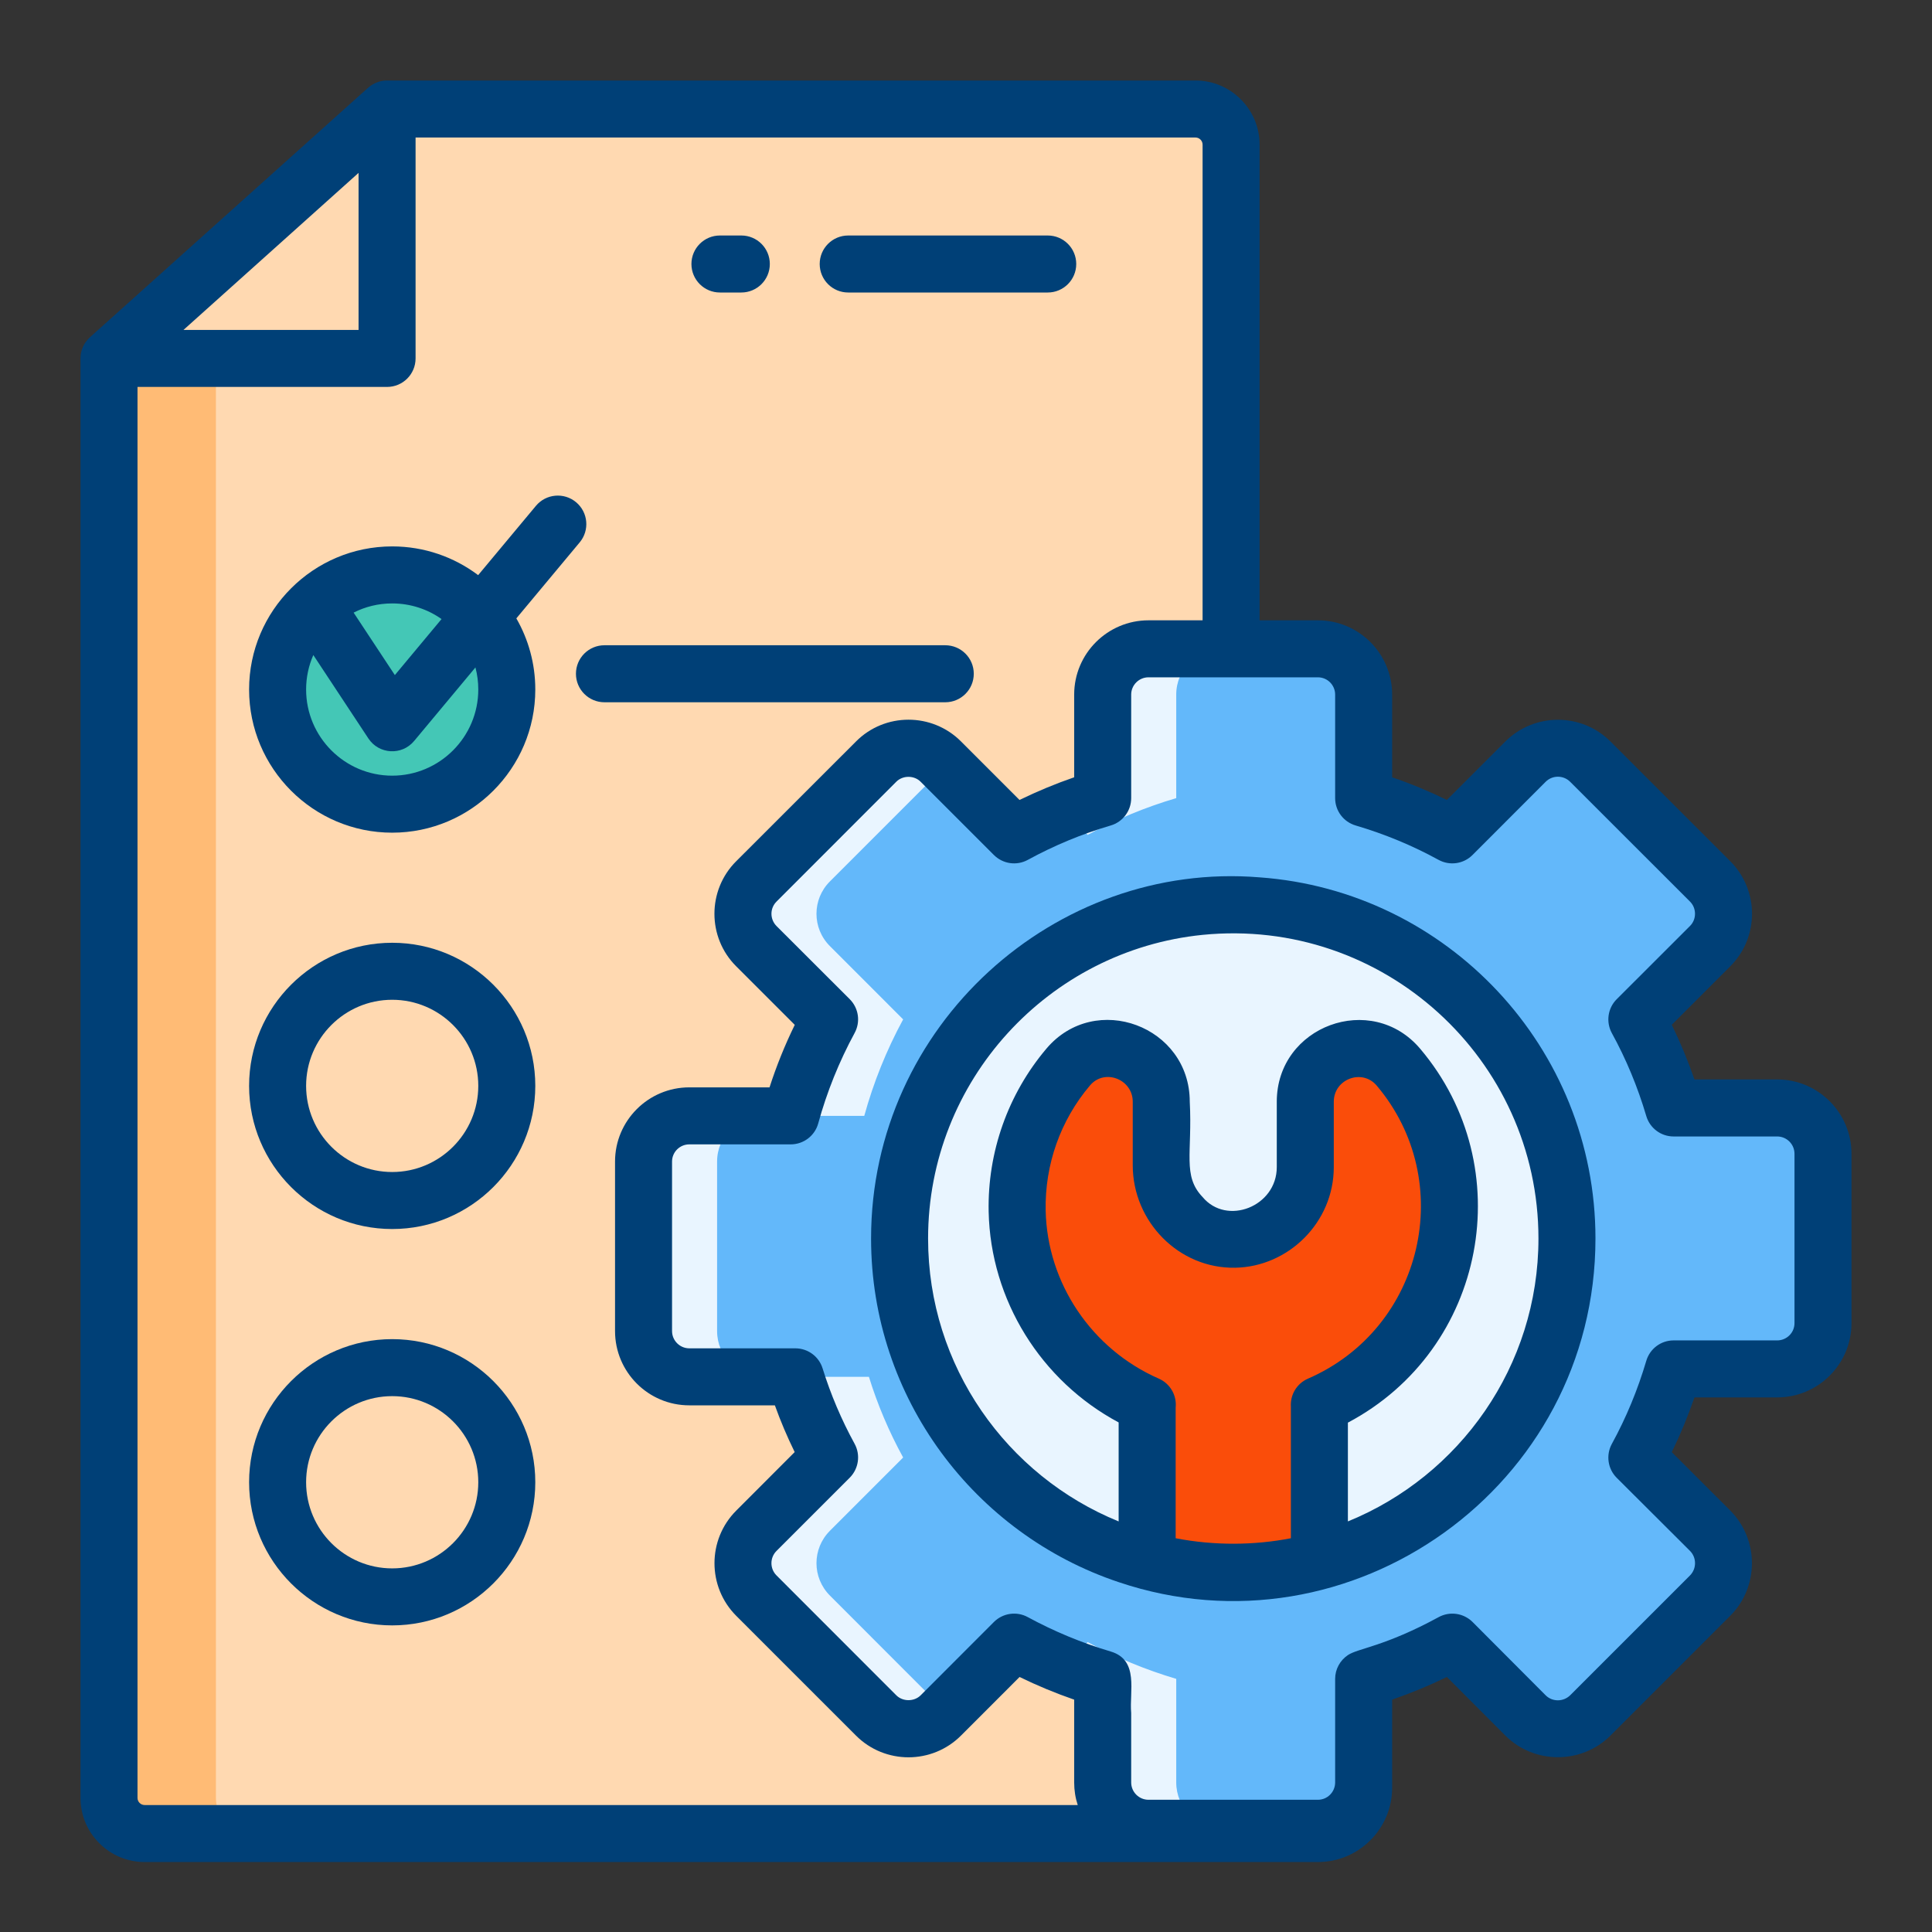
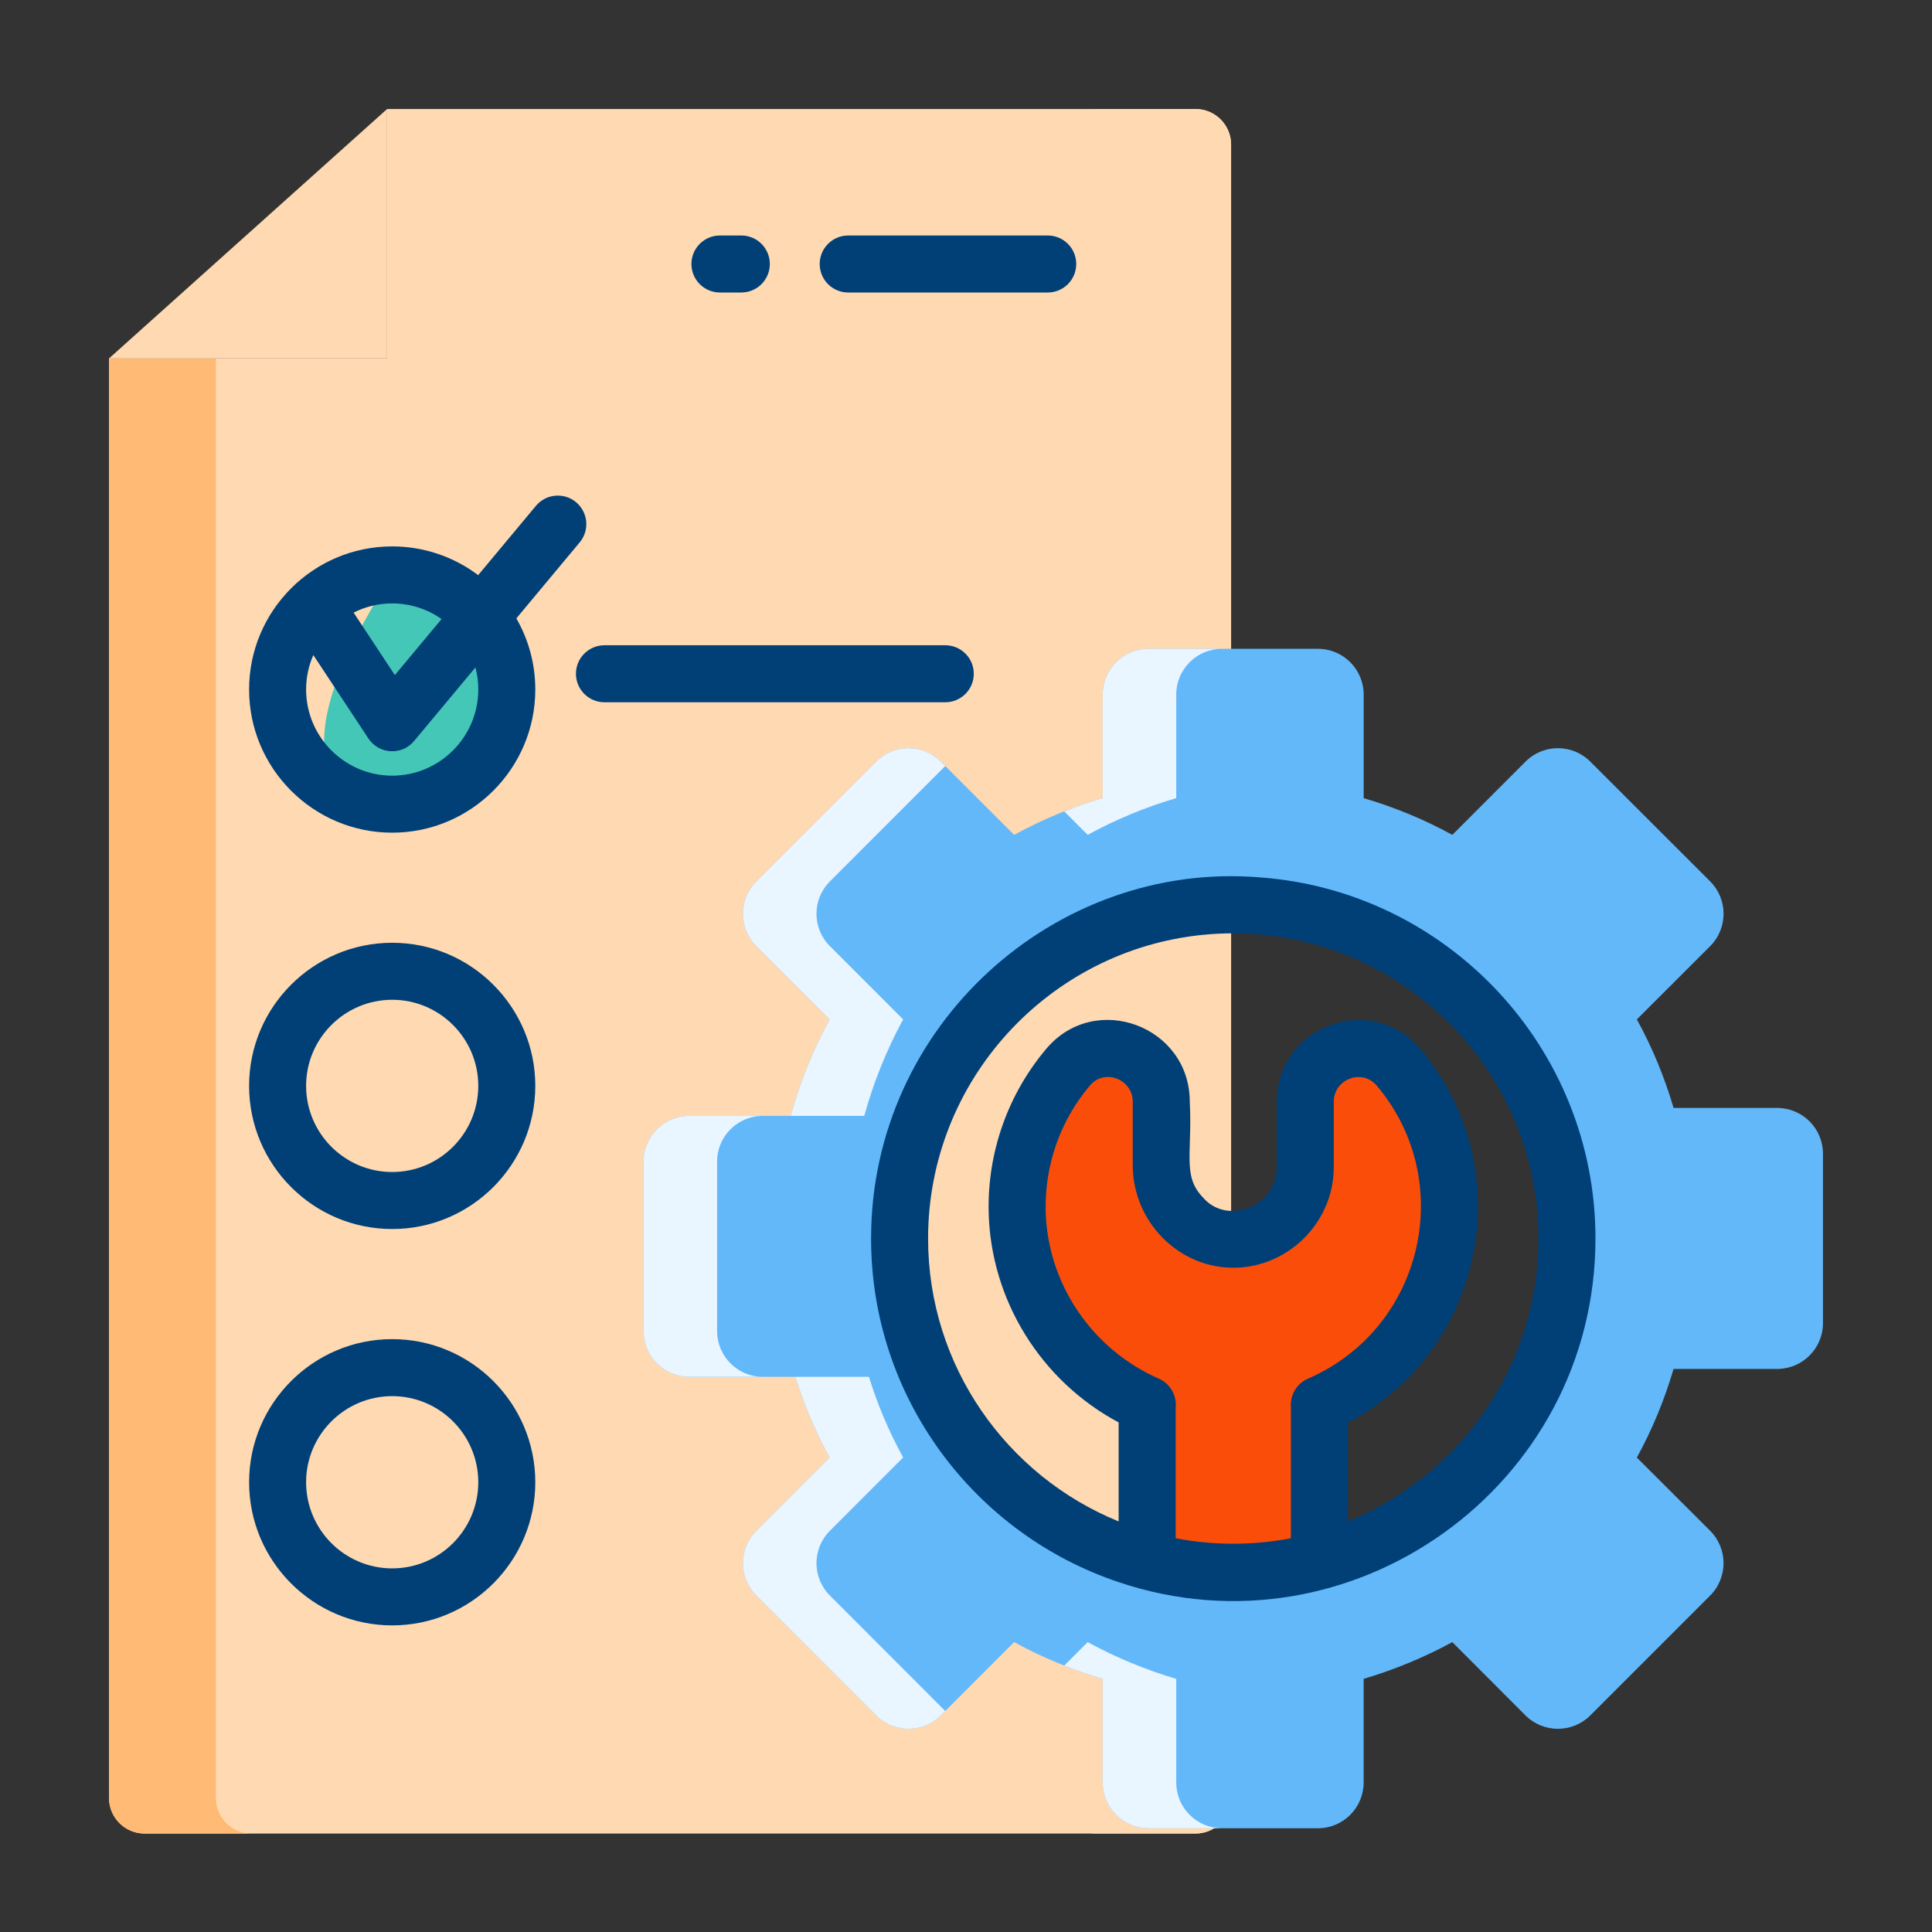
<svg xmlns="http://www.w3.org/2000/svg" width="120" height="120" viewBox="0 0 120 120" fill="none">
  <rect x="0" y="0" width="120" height="120" fill="#333333" stroke="none" />
  <path d="M6.771 111.672V22.262H24.043V6.771H74.253C75.479 6.771 76.466 7.762 76.466 8.984V111.672C76.466 112.893 75.479 113.885 74.253 113.885H8.985C7.758 113.885 6.771 112.893 6.771 111.672Z" fill="#FFD9B1" />
  <path d="M67.613 6.771H74.252C75.478 6.771 76.466 7.762 76.466 8.984V111.672C76.466 112.893 75.478 113.885 74.252 113.885H67.613C68.839 113.885 69.826 112.893 69.826 111.672V8.984C69.826 7.762 68.839 6.771 67.613 6.771Z" fill="#FFD9B1" />
  <path d="M6.771 111.672V22.262H13.41V111.672C13.41 112.893 14.397 113.885 15.623 113.885H8.984C7.758 113.885 6.771 112.893 6.771 111.672Z" fill="#FFBB75" />
  <path d="M6.771 22.262L24.043 6.771V22.262H6.771Z" fill="#FFD9B1" />
-   <path d="M24.36 49.946C28.291 49.946 31.478 46.759 31.478 42.827C31.478 38.896 28.291 35.709 24.36 35.709C20.428 35.709 17.241 38.896 17.241 42.827C17.241 46.759 20.428 49.946 24.36 49.946Z" fill="#44C7B6" />
-   <path d="M75.83 87.247H75.821V104.934H71.252V87.247H71.261C66.595 85.204 63.287 80.571 63.178 75.222C63.108 71.811 64.314 68.677 66.348 66.274C67.679 64.699 69.857 64.848 71.124 66.055C71.054 66.118 70.984 66.195 70.917 66.274C68.882 68.677 67.676 71.811 67.746 75.222C67.856 80.571 71.164 85.204 75.83 87.247Z" fill="#E9F5FF" />
-   <path d="M76.6 97.655C88.048 97.655 97.328 88.375 97.328 76.928C97.328 65.481 88.048 56.201 76.6 56.201C65.153 56.201 55.873 65.481 55.873 76.928C55.873 88.375 65.153 97.655 76.6 97.655Z" fill="#E9F5FF" />
+   <path d="M24.36 49.946C28.291 49.946 31.478 46.759 31.478 42.827C31.478 38.896 28.291 35.709 24.36 35.709C17.241 46.759 20.428 49.946 24.36 49.946Z" fill="#44C7B6" />
  <path d="M90.026 74.94C90.026 71.644 88.838 68.625 86.865 66.289C84.894 63.953 81.075 65.372 81.075 68.428V72.493C81.075 74.935 79.118 76.923 76.686 76.969C74.179 77.016 72.126 74.886 72.126 72.377V68.427C72.126 65.38 68.317 63.948 66.349 66.273C64.313 68.678 63.108 71.809 63.178 75.223C63.288 80.57 66.596 85.202 71.261 87.247H71.252V104.934H81.949V87.257H81.943C86.698 85.19 90.026 80.454 90.026 74.94Z" fill="#FA4D0A" />
  <path d="M110.382 68.817H103.949C103.392 66.919 102.636 65.08 101.668 63.316L106.222 58.766C107.33 57.657 107.33 55.853 106.222 54.745L98.778 47.307C97.663 46.192 95.865 46.192 94.751 47.307L90.207 51.855C88.44 50.886 86.597 50.131 84.7 49.574V43.141C84.7 41.572 83.427 40.299 81.858 40.299H71.338C69.763 40.299 68.49 41.572 68.49 43.141V49.573C66.593 50.13 64.753 50.892 62.989 51.854L58.439 47.307C57.33 46.192 55.527 46.192 54.419 47.307L46.981 54.745C45.866 55.853 45.866 57.657 46.981 58.765L51.528 63.316C50.487 65.234 49.682 67.242 49.113 69.31H42.813C41.244 69.31 39.971 70.58 39.971 72.145V82.675C39.971 84.24 41.244 85.517 42.813 85.517H49.401C49.934 87.237 50.647 88.922 51.527 90.527L46.979 95.078C45.864 96.193 45.864 97.99 46.979 99.104L54.417 106.548C55.526 107.657 57.329 107.657 58.438 106.548L62.988 101.994C64.751 102.957 66.591 103.712 68.489 104.276V110.708C68.489 112.283 69.762 113.556 71.337 113.556H81.857C83.426 113.556 84.699 112.283 84.699 110.708V104.276C86.596 103.712 88.439 102.957 90.205 101.994L94.75 106.548C95.865 107.657 97.662 107.657 98.776 106.548L106.22 99.104C107.329 97.989 107.329 96.192 106.22 95.078L101.667 90.533C102.635 88.767 103.391 86.924 103.948 85.027H110.38C111.955 85.027 113.228 83.754 113.228 82.185V71.665C113.23 70.09 111.957 68.817 110.382 68.817ZM76.6 97.655C65.154 97.655 55.873 88.375 55.873 76.928C55.873 65.481 65.154 56.201 76.6 56.201C88.047 56.201 97.328 65.481 97.328 76.928C97.328 88.375 88.047 97.655 76.6 97.655Z" fill="#63B8FA" />
  <path d="M44.54 82.675V72.146C44.54 70.58 45.813 69.31 47.382 69.31H42.813C41.244 69.31 39.971 70.58 39.971 72.146V82.675C39.971 84.241 41.244 85.517 42.813 85.517H47.382C45.813 85.517 44.54 84.241 44.54 82.675ZM51.549 99.105C50.434 97.99 50.434 96.193 51.549 95.078L56.096 90.528C55.216 88.923 54.503 87.238 53.97 85.517H49.401C49.934 87.238 50.647 88.922 51.527 90.528L46.98 95.078C45.865 96.193 45.865 97.99 46.98 99.105L54.418 106.549C55.526 107.657 57.33 107.657 58.438 106.549L58.712 106.275L51.549 99.105ZM51.549 54.745L58.712 47.581L58.438 47.307C57.33 46.192 55.526 46.192 54.418 47.307L46.98 54.745C45.865 55.854 45.865 57.657 46.98 58.766L51.528 63.316C50.486 65.235 49.682 67.242 49.112 69.31H53.681C54.251 67.242 55.055 65.235 56.096 63.316L51.549 58.766C50.434 57.657 50.434 55.854 51.549 54.745ZM73.058 110.709V104.277C71.161 103.713 69.321 102.958 67.557 101.995L66.102 103.451C66.884 103.762 67.682 104.036 68.49 104.277V110.709C68.49 112.284 69.762 113.557 71.337 113.557H75.906C74.331 113.557 73.058 112.284 73.058 110.709ZM71.337 40.299C69.762 40.299 68.49 41.572 68.49 43.141V49.573C67.682 49.811 66.885 50.085 66.102 50.399L67.557 51.854C69.321 50.892 71.161 50.13 73.058 49.573V43.141C73.058 41.572 74.331 40.299 75.906 40.299H71.337Z" fill="#E9F5FF" />
-   <path d="M110.382 68.817H105.813C107.388 68.817 108.661 70.09 108.661 71.665V82.185C108.661 83.754 107.388 85.027 105.813 85.027H110.382C111.957 85.027 113.23 83.754 113.23 82.185V71.665C113.23 70.09 111.957 68.817 110.382 68.817ZM106.221 54.745L98.777 47.307C97.662 46.192 95.865 46.192 94.751 47.307L94.48 47.578L101.653 54.745C102.762 55.854 102.762 57.657 101.653 58.766L97.099 63.316C98.068 65.079 98.823 66.919 99.38 68.817H103.949C103.392 66.919 102.636 65.08 101.668 63.316L106.222 58.766C107.33 57.657 107.33 55.854 106.221 54.745ZM106.221 95.078L101.667 90.534C102.636 88.767 103.391 86.925 103.949 85.027H99.38C98.823 86.925 98.067 88.767 97.099 90.534L101.652 95.078C102.761 96.193 102.761 97.99 101.652 99.105L94.479 106.278L94.75 106.549C95.865 107.657 97.662 107.657 98.777 106.549L106.221 99.105C107.33 97.99 107.33 96.193 106.221 95.078ZM84.7 49.574V43.141C84.7 41.572 83.427 40.299 81.858 40.299H77.289C78.857 40.299 80.13 41.572 80.13 43.141V49.573C82.028 50.13 83.871 50.886 85.637 51.854L87.093 50.399C86.308 50.085 85.51 49.811 84.7 49.574ZM85.638 101.995C83.871 102.958 82.028 103.713 80.131 104.276V110.709C80.131 112.284 78.858 113.557 77.289 113.557H81.858C83.427 113.557 84.7 112.284 84.7 110.709V104.276C85.507 104.035 86.305 103.761 87.091 103.451L85.638 101.995Z" fill="#63B8FA" />
  <path d="M52.684 18.168H65.077C66.055 18.168 66.847 17.376 66.847 16.397C66.847 15.419 66.055 14.627 65.077 14.627H52.684C51.705 14.627 50.913 15.419 50.913 16.397C50.913 17.376 51.705 18.168 52.684 18.168Z" fill="#004077" />
  <path d="M44.716 18.168H46.044C47.022 18.168 47.815 17.376 47.815 16.397C47.815 15.419 47.022 14.627 46.044 14.627H44.716C43.738 14.627 42.946 15.419 42.946 16.397C42.946 17.376 43.738 18.168 44.716 18.168Z" fill="#004077" />
  <path d="M60.483 41.848C60.483 40.87 59.69 40.078 58.712 40.078H37.544C36.566 40.078 35.773 40.87 35.773 41.848C35.773 42.826 36.566 43.619 37.544 43.619H58.712C59.69 43.619 60.483 42.826 60.483 41.848Z" fill="#004077" />
  <path d="M32.071 38.409L36.007 33.687C36.633 32.936 36.532 31.819 35.781 31.193C35.029 30.567 33.913 30.668 33.287 31.419L29.699 35.723C29.699 35.723 29.698 35.723 29.698 35.722C28.21 34.602 26.36 33.938 24.36 33.938C19.46 33.938 15.472 37.926 15.472 42.826C15.472 47.731 19.46 51.719 24.36 51.719C29.259 51.719 33.248 47.731 33.248 42.826C33.248 41.22 32.819 39.71 32.071 38.409C32.071 38.409 32.071 38.409 32.071 38.409ZM21.966 38.05C22.687 37.683 23.497 37.48 24.36 37.48C25.498 37.48 26.556 37.838 27.423 38.449C27.424 38.449 27.425 38.45 27.425 38.451L24.525 41.93L21.964 38.051C21.965 38.051 21.965 38.05 21.966 38.05ZM24.36 48.178C21.412 48.178 19.013 45.774 19.013 42.826C19.013 42.065 19.173 41.344 19.46 40.688C19.461 40.688 19.461 40.687 19.461 40.686L22.882 45.868C23.535 46.856 24.958 46.94 25.72 46.026L29.53 41.456C29.645 41.893 29.707 42.353 29.707 42.826C29.707 45.774 27.308 48.178 24.36 48.178Z" fill="#004077" />
  <path d="M24.36 58.557C19.46 58.557 15.472 62.545 15.472 67.445C15.472 72.349 19.46 76.337 24.36 76.337C29.26 76.337 33.248 72.349 33.248 67.445C33.248 62.545 29.26 58.557 24.36 58.557ZM24.36 72.796C21.412 72.796 19.013 70.397 19.013 67.445C19.013 64.497 21.412 62.098 24.36 62.098C27.308 62.098 29.707 64.497 29.707 67.445C29.707 70.397 27.308 72.796 24.36 72.796Z" fill="#004077" />
  <path d="M24.36 83.176C19.46 83.176 15.472 87.164 15.472 92.064C15.472 96.968 19.46 100.956 24.36 100.956C29.26 100.956 33.248 96.968 33.248 92.064C33.248 87.164 29.26 83.176 24.36 83.176ZM24.36 97.415C21.412 97.415 19.013 95.016 19.013 92.064C19.013 89.116 21.412 86.717 24.36 86.717C27.308 86.717 29.707 89.116 29.707 92.064C29.707 95.016 27.308 97.415 24.36 97.415Z" fill="#004077" />
-   <path d="M110.383 67.046H105.245C104.842 65.882 104.373 64.749 103.837 63.652L107.471 60.018C109.272 58.221 109.272 55.291 107.471 53.493L100.031 46.057C98.229 44.256 95.299 44.256 93.498 46.057L89.868 49.687C88.77 49.151 87.637 48.678 86.469 48.279V43.141C86.469 40.596 84.402 38.529 81.857 38.529H78.236V8.984C78.236 6.788 76.448 5 74.252 5H24.041C23.297 5 22.869 5.456 22.825 5.484L5.617 20.92C5.586 20.964 5 21.399 5 22.267V111.672C5 113.867 6.788 115.655 8.984 115.655C20.369 115.655 73.542 115.655 81.857 115.655C84.402 115.655 86.469 113.584 86.469 111.039V105.568C87.633 105.165 88.77 104.696 89.868 104.16L93.502 107.803C95.299 109.591 98.229 109.591 100.031 107.799L107.475 100.354C109.264 98.557 109.264 95.626 107.471 93.825L103.837 90.196C104.373 89.098 104.842 87.965 105.245 86.796H110.383C112.929 86.796 115 84.729 115 82.184V71.663C115 69.118 112.929 67.046 110.383 67.046ZM22.271 10.738V20.492H11.397L22.271 10.738ZM8.984 112.114C8.74 112.114 8.541 111.915 8.541 111.672V24.033H24.041C25.02 24.033 25.812 23.24 25.812 22.262V8.541H74.252C74.496 8.541 74.695 8.74 74.695 8.984V38.529H71.335C68.79 38.529 66.719 40.596 66.719 43.141V48.279C65.564 48.678 64.431 49.147 63.324 49.687L59.695 46.057C57.891 44.245 54.951 44.255 53.166 46.057L45.73 53.489C43.923 55.287 43.925 58.225 45.725 60.018L49.364 63.656C48.749 64.913 48.226 66.21 47.797 67.538H42.813C40.268 67.538 38.201 69.605 38.201 72.145V82.675C38.201 85.221 40.268 87.288 42.813 87.288H48.129C48.483 88.275 48.895 89.244 49.359 90.191L45.73 93.825C43.928 95.626 43.928 98.557 45.725 100.358L53.166 107.799C54.963 109.6 57.893 109.6 59.69 107.799L63.328 104.16C64.422 104.696 65.555 105.165 66.719 105.568V110.711C66.719 111.202 66.794 111.672 66.94 112.114H8.984ZM111.459 82.184C111.459 82.777 110.977 83.255 110.383 83.255H103.948C103.164 83.255 102.474 83.773 102.253 84.526C101.721 86.327 101.004 88.062 100.115 89.682C99.739 90.373 99.858 91.231 100.416 91.789L104.966 96.326C105.386 96.746 105.386 97.432 104.97 97.853L97.53 105.293C97.105 105.714 96.419 105.714 96.003 105.298L91.462 100.743C90.904 100.19 90.049 100.066 89.359 100.442C85.98 102.28 84.368 102.369 83.72 102.801C83.238 103.125 82.928 103.673 82.928 104.275C82.928 105.752 82.928 109.365 82.928 110.711C82.928 111.304 82.45 111.787 81.857 111.787C77.972 111.787 75.185 111.787 71.335 111.787C70.742 111.787 70.26 111.304 70.26 110.711V106.4C70.137 105.064 70.768 103.112 68.994 102.58C67.193 102.045 65.457 101.323 63.837 100.442C63.156 100.068 62.294 100.185 61.735 100.743L57.185 105.298C56.782 105.701 56.074 105.701 55.671 105.298L48.231 97.853C47.81 97.432 47.81 96.751 48.231 96.33L52.781 91.78C53.334 91.222 53.458 90.368 53.082 89.678C52.263 88.182 51.595 86.61 51.094 84.995C50.864 84.251 50.178 83.747 49.399 83.747H42.813C42.224 83.747 41.742 83.264 41.742 82.675V72.145C41.742 71.557 42.224 71.079 42.813 71.079H49.111C49.908 71.079 50.608 70.548 50.82 69.782C51.356 67.83 52.117 65.94 53.082 64.161C53.458 63.47 53.334 62.62 52.781 62.063L48.226 57.513C47.814 57.091 47.811 56.419 48.231 55.999L55.671 48.554C56.074 48.151 56.778 48.147 57.185 48.558L61.735 53.108C62.293 53.662 63.147 53.786 63.837 53.409C65.48 52.511 67.21 51.794 68.99 51.272C69.742 51.05 70.26 50.36 70.26 49.572V43.141C70.26 42.552 70.742 42.069 71.335 42.069C75.191 42.069 77.978 42.069 81.857 42.069C82.45 42.069 82.928 42.552 82.928 43.141V49.572C82.928 50.36 83.446 51.05 84.203 51.272C86.004 51.803 87.735 52.52 89.355 53.409C90.045 53.786 90.904 53.662 91.457 53.108L96.003 48.558C96.423 48.138 97.105 48.138 97.525 48.558L104.97 55.999C105.38 56.408 105.387 57.096 104.97 57.513L100.416 62.063C99.858 62.62 99.739 63.479 100.115 64.169C101.004 65.785 101.721 67.516 102.253 69.317C102.474 70.07 103.164 70.588 103.948 70.588H110.383C110.977 70.588 111.459 71.07 111.459 71.663V82.184Z" fill="#004077" />
  <path d="M78.236 54.494C65.572 53.455 54.104 63.652 54.104 76.926C54.104 86.845 60.553 95.286 69.481 98.269C83.902 103.132 99.097 92.329 99.097 76.926C99.097 65.073 89.881 55.33 78.236 54.494ZM80.179 87.363V95.543C77.909 95.984 75.439 96.01 73.022 95.543V87.429C73.102 86.668 72.681 85.938 71.973 85.628C67.799 83.795 65.041 79.697 64.948 75.186C64.891 72.34 65.865 69.583 67.702 67.418C68.605 66.347 70.357 67.033 70.357 68.428V72.376C70.357 75.883 73.23 78.807 76.718 78.741C80.025 78.684 82.844 75.928 82.844 72.491V68.428C82.844 67.026 84.602 66.353 85.513 67.432C90.518 73.351 88.43 82.51 81.237 85.632C80.546 85.933 80.135 86.628 80.179 87.363ZM83.72 94.498V88.363C92.332 83.799 94.418 72.478 88.217 65.148C85.189 61.555 79.303 63.722 79.303 68.428V72.491C79.303 74.947 76.193 76.15 74.695 74.35C73.431 73.031 74.068 71.613 73.898 68.428C73.898 63.735 68.033 61.547 64.997 65.13C62.607 67.954 61.332 71.552 61.407 75.257C61.523 80.75 64.652 85.769 69.481 88.35V94.498C62.545 91.674 57.645 84.862 57.645 76.926C57.645 67.117 65.134 59.026 74.695 58.066C85.919 56.951 95.556 65.785 95.556 76.926C95.556 84.862 90.656 91.674 83.72 94.498Z" fill="#004077" />
</svg>